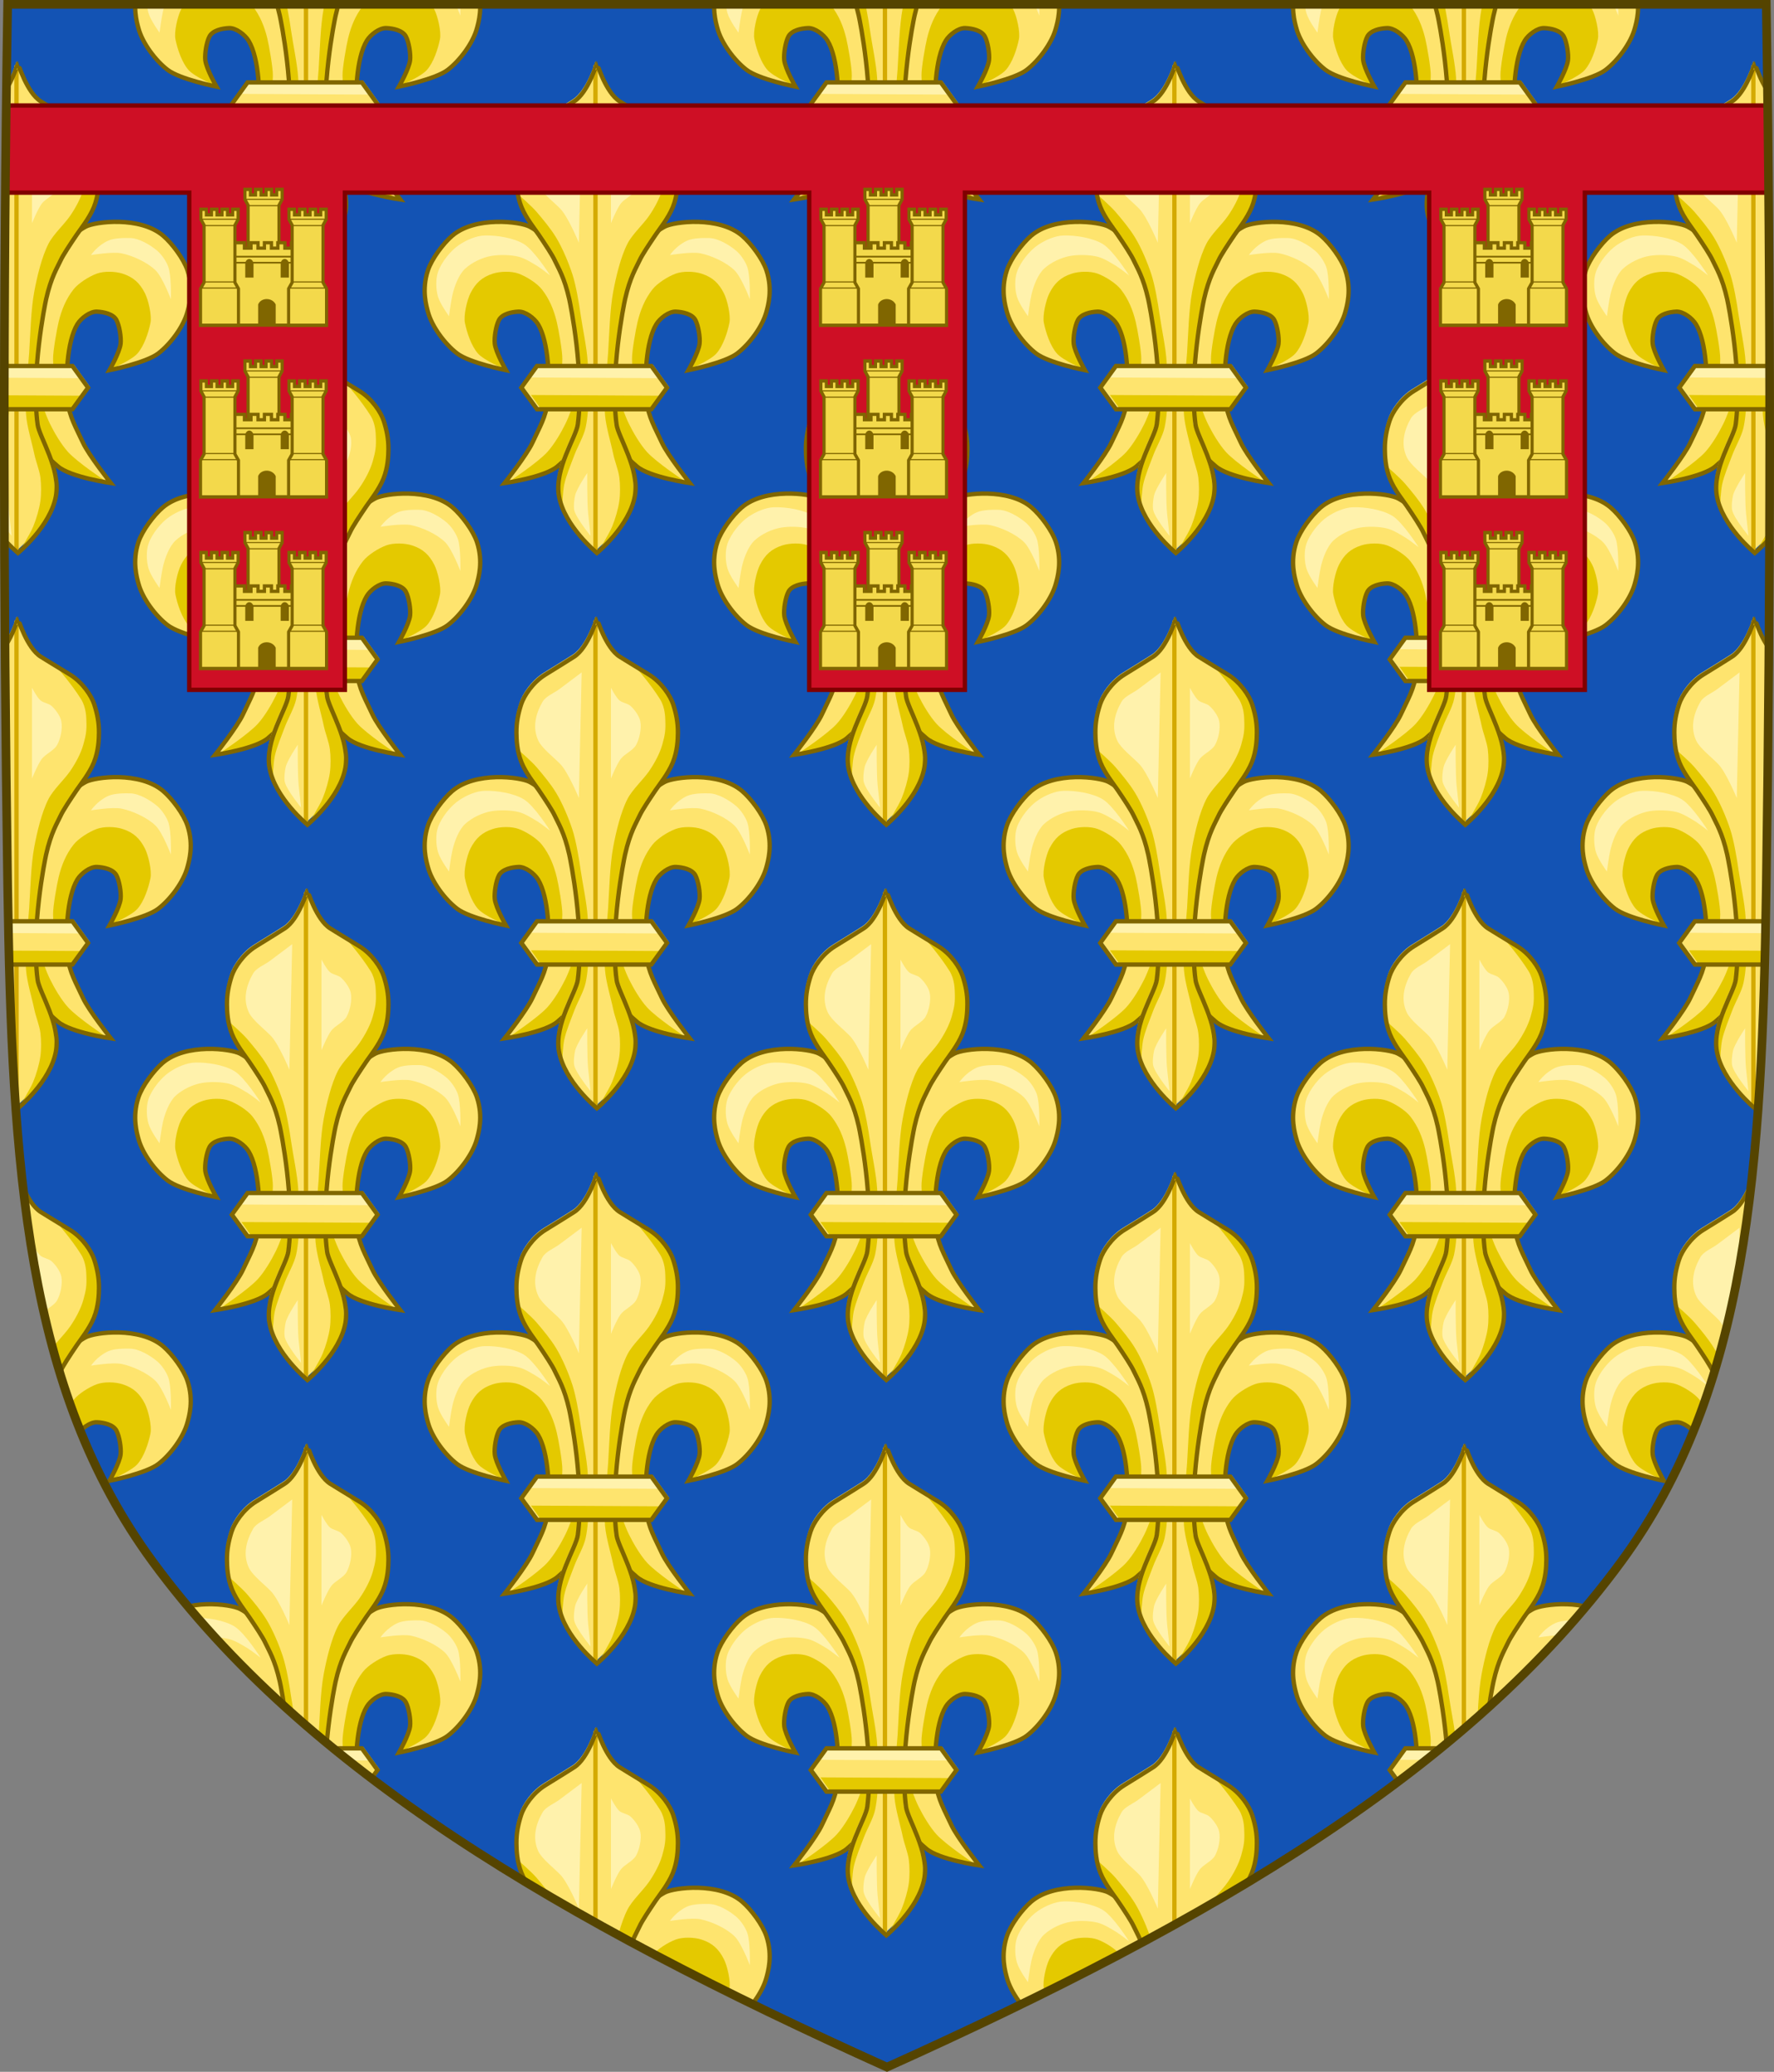
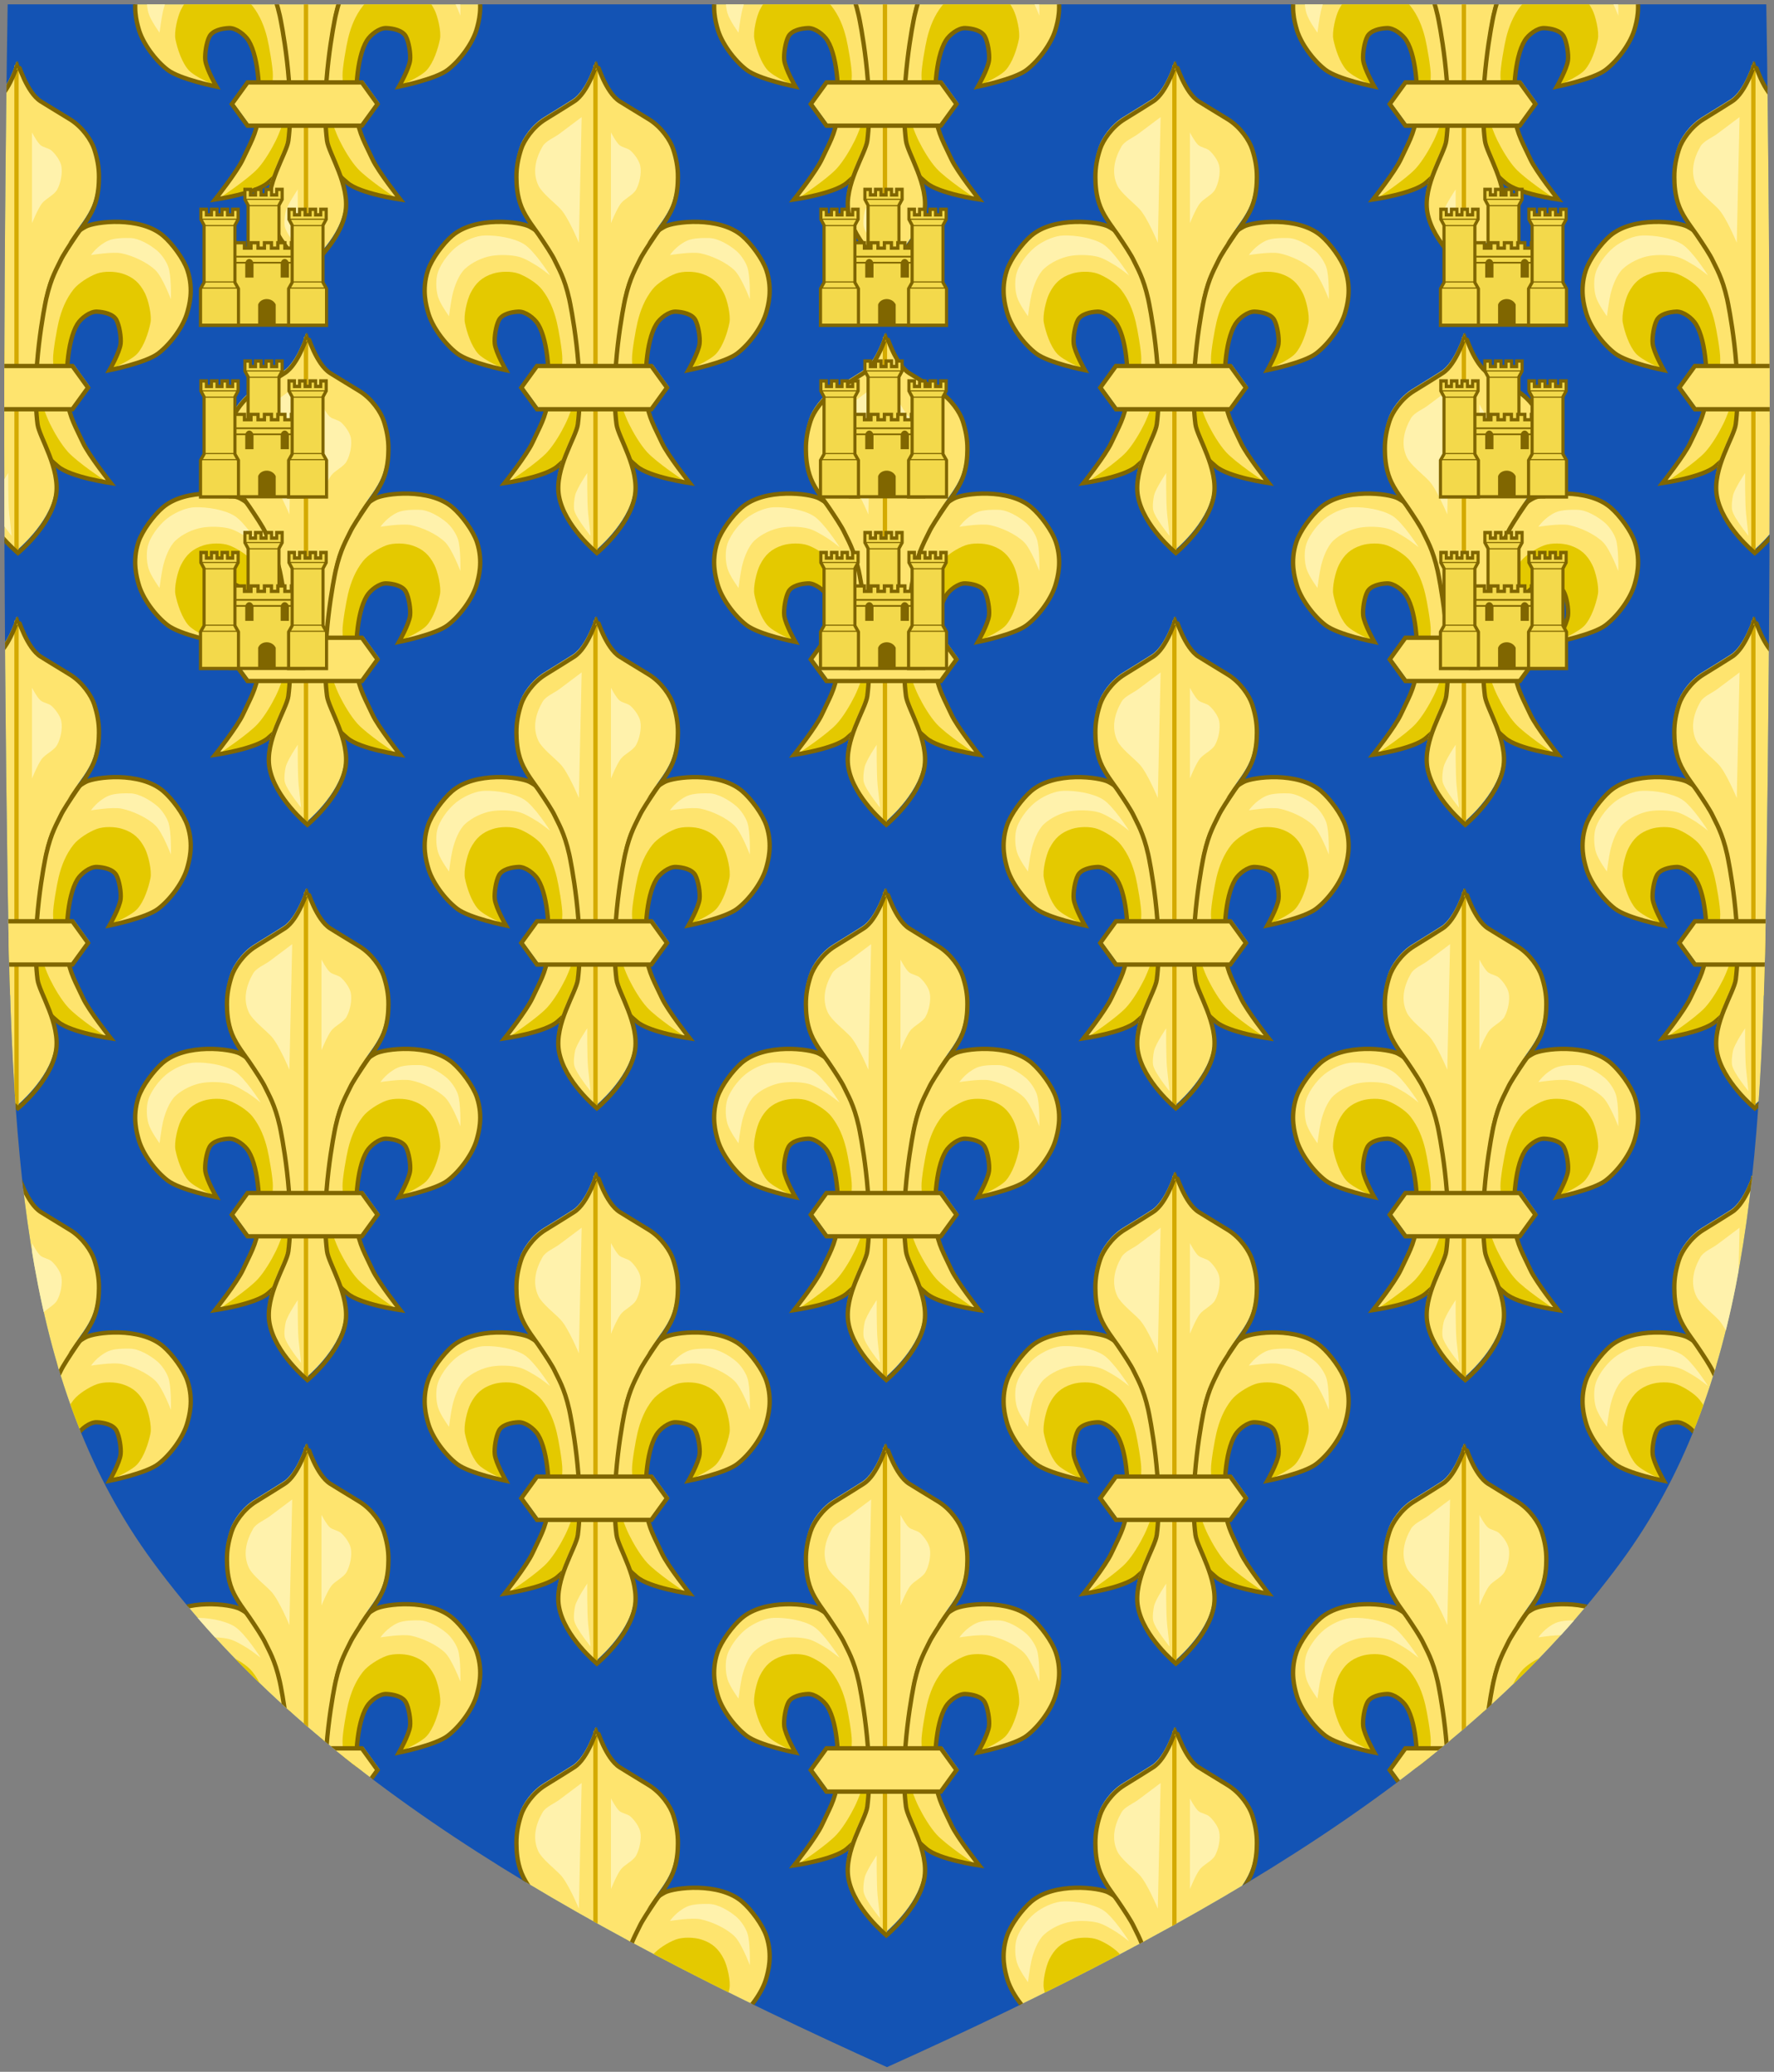
<svg xmlns="http://www.w3.org/2000/svg" xmlns:xlink="http://www.w3.org/1999/xlink" height="478.406" width="409.629">
  <rect width="100%" height="100%" fill="#808080" stroke="none" />
  <defs>
    <clipPath clipPathUnits="userSpaceOnUse" id="b">
      <use xlink:href="#a" transform="translate(533.158 199.776)" width="100%" height="100%" />
    </clipPath>
  </defs>
  <g transform="translate(-92.53 -25.313)">
    <path style="fill:#1353b4;fill-opacity:1;stroke:none;display:inline" id="a" d="M94.298 26.317c-1.076 67.808-1.013 135.625 0 203.431.975 65.33 4.234 116.31 33.501 156.172 35.255 48.019 93.988 82.671 169.54 116.717 75.551-34.046 134.285-68.698 169.54-116.717 29.267-39.862 32.526-90.843 33.5-156.172 1.013-67.806 1.077-135.623 0-203.43H94.299z" />
    <g transform="translate(-533.158 -199.776)" clip-path="url(#b)">
      <g transform="translate(-228.084 -207.326) scale(1.364)" id="d">
        <use height="100%" width="100%" transform="matrix(-1 0 0 1 1356.043 0)" xlink:href="#c" style="display:inline" />
        <g id="c" style="display:inline">
          <path d="M701.05 336.875c-.37-3.467-.173-10.006 1.65-12.978.617-1.004 2.127-2.173 3.304-2.123 1.16.049 2.756.392 3.304 1.416.501.938.827 2.953.708 4.01-.166 1.47-1.888 4.484-1.888 4.484s6.17-1.238 8.259-2.831c2.066-1.577 4.296-4.565 4.955-7.08.226-.862 1.108-3.651-.006-6.997-.647-1.943-2.592-4.542-4.097-5.837-3.93-3.383-11.562-2.4-13.123-1.559-2.064 1.112-4.58 3.477-5.427 5.663-.658 1.697-2.025 6.706-2.36 8.495-.681 3.65-.88 5.028-1.18 8.73-.205 2.541-.772 4.823-.235 7.315.29 1.343.65 4.424 1.435 6.453.789 2.04 2.003 3.027 3.048 3.93 2.135 1.843 8.967 2.83 8.967 2.83s-3.754-4.734-4.72-6.842c-1.147-2.503-2.304-4.34-2.595-7.079z" style="display:inline;opacity:1;vector-effect:none;fill:#fee46e;fill-opacity:1;stroke:none;stroke-width:.503;stroke-linecap:butt;stroke-linejoin:miter;stroke-miterlimit:4;stroke-dasharray:none;stroke-dashoffset:0;stroke-opacity:1" transform="translate(-14.662)" />
          <path style="fill:#e4c900;fill-opacity:1;fill-rule:evenodd;stroke:none" d="m707.395 350.409-1.8-.029-5.764-1.811-6.918-6.094 1.857-10.901s2 6.573 3.295 9.204c.752 1.528 1.921 3.515 3.068 4.773 1.604 1.759 6.262 4.858 6.262 4.858z" transform="translate(-14.662)" />
          <path style="display:inline;fill:#e4c900;fill-opacity:1;fill-rule:evenodd;stroke:none;stroke-width:1" d="M708.318 331.523s3.51-1.48 4.555-2.67c1.115-1.269 1.862-3.528 2.199-5.183.253-1.246-.365-3.892-.943-5.026-.872-1.713-1.94-2.703-3.77-3.298-1.254-.408-3.16-.46-4.397 0-1.283.478-3.08 1.593-3.926 2.67-1.276 1.624-2.028 3.49-2.513 5.497-.299 1.237-.969 5.01-.942 6.282.023 1.132.157 4.712.157 4.712l2.356 3.927.058-.18-.176-6.51v-2.728l1.232-4.224 2.024-2.727 2.376-.352 2.287 1.144.968 2.463-.176 2.992-1.369 3.211z" transform="translate(-14.662)" />
          <path style="display:inline;fill:none;stroke:#806600;stroke-width:.733;stroke-linecap:butt;stroke-linejoin:miter;stroke-miterlimit:4;stroke-dasharray:none;stroke-opacity:1" d="M701.05 336.875c-.37-3.467-.173-10.006 1.65-12.978.617-1.004 2.127-2.173 3.304-2.123 1.16.049 2.756.392 3.304 1.416.501.938.827 2.953.708 4.01-.166 1.47-1.888 4.484-1.888 4.484s6.17-1.238 8.259-2.831c2.066-1.577 4.296-4.565 4.955-7.08.226-.862 1.108-3.651-.006-6.997-.647-1.943-2.592-4.542-4.097-5.837-3.93-3.383-11.562-2.4-13.123-1.559-2.064 1.112-4.58 3.477-5.427 5.663-.658 1.697-2.025 6.706-2.36 8.495-.681 3.65-.88 5.028-1.18 8.73-.205 2.541-.772 4.823-.235 7.315.29 1.343.65 4.424 1.435 6.453.789 2.04 2.003 3.027 3.048 3.93 2.135 1.843 8.967 2.83 8.967 2.83s-3.754-4.734-4.72-6.842c-1.147-2.503-2.304-4.34-2.595-7.079z" transform="translate(-14.662)" />
        </g>
        <path d="M652.942 322.549s.306-2.419.576-3.596c.332-1.449 1.063-3.455 2.157-4.46 1.158-1.062 2.91-1.896 4.46-2.157 1.362-.23 3.263-.195 4.603.144 1.029.26 2.258 1.029 3.164 1.582.685.418 2.158 1.582 2.158 1.582s-2.677-4.244-4.46-5.322c-1.738-1.05-4.585-1.491-6.616-1.438-1.476.038-3.086.764-4.315 1.582-1.46.97-3.026 2.946-3.596 4.603-.408 1.183-.358 2.972 0 4.171.382 1.285 1.87 3.309 1.87 3.309zM690.341 312.192s3.655-.603 5.179-.288c1.89.391 4.373 1.528 5.753 2.877 1.188 1.16 2.59 4.89 2.59 4.89s.116-3.914-.432-5.465c-.33-.937-1.113-2.09-1.87-2.733-1.162-.988-3.078-2.136-4.603-2.158-.8-.011-2.634-.052-3.72.445-1.849.846-2.897 2.432-2.897 2.432z" style="fill:#fff2ac;fill-opacity:1;fill-rule:evenodd;stroke:none" />
        <g style="stroke-width:.783;stroke-miterlimit:4;stroke-dasharray:none">
          <path d="M510 854s8.58-7.038 10-15c1.277-7.162-4.41-15.552-4.841-18.925-1.724-13.492 1.929-31.467 2.258-32.936 1.308-5.836 2.954-8.333 3.83-10.244.631-1.376 2.434-4.111 4.236-6.763 1.035-1.522 3.338-4.355 4.512-7.237 1.243-3.054 1.329-6.163 1.347-7.823.03-2.826-.503-5.23-1.254-7.532-.713-2.188-3.036-5.768-6.403-7.826-3.63-2.218-6.565-4.002-7.682-4.708C512.314 732.673 510.043 725 510 725c-.043 0-2.314 7.673-6.003 10.006-1.117.706-3.918 2.49-7.548 4.708-3.367 2.058-5.69 5.638-6.403 7.826-.75 2.301-1.284 4.706-1.254 7.532.018 1.66.104 4.769 1.347 7.823 1.174 2.882 3.477 5.715 4.512 7.237 1.802 2.652 3.604 5.387 4.235 6.763.877 1.911 2.523 4.408 3.83 10.244.33 1.47 3.983 19.444 2.26 32.936-.432 3.373-6.253 11.763-4.976 18.925 1.42 7.962 10 15 10 15z" style="display:inline;fill:#fee46e;fill-opacity:1;fill-rule:evenodd;stroke:none" transform="translate(350.318 -186.043) scale(.642)" />
          <path d="m510 854-.01-127.955" style="fill:none;stroke:#d4aa00;stroke-width:1.141;stroke-linecap:butt;stroke-linejoin:miter;stroke-miterlimit:4;stroke-dasharray:none;stroke-opacity:1" transform="translate(350.318 -186.043) scale(.642)" />
        </g>
-         <path d="m678.146 362.461 4.495-5.013 1.729-3.285-.346-4.495-1.21-4.667-1.902-4.15v-6.742l.692-6.742.864-7.434 1.902-5.878 3.111-4.322 2.594-4.494 1.037-2.42.519-4.323-.692-4.149-2.189-3.507-4.207-2.89s2.492 2.803 4.128 5.44c.878 1.414.867 3.15.885 3.55.078 1.71-.053 2.503-.519 4.15-.43 1.523-1.345 3.193-2.247 4.494-1.011 1.458-2.819 3.09-3.63 4.668-1.164 2.262-1.95 5.626-2.42 8.125-.58 3.069-.659 7.257-.865 10.373-.21 3.16-.77 7.388-.519 10.546.16 2.007 1.028 4.822 1.383 6.569.246 1.208.88 2.753 1.037 3.976.152 1.183.163 2.795 0 3.976-.183 1.334-.696 3.078-1.21 4.322-.567 1.374-2.42 4.322-2.42 4.322zM672.095 354.855s.106-2.684.346-3.804c.334-1.555 1.17-3.524 1.729-5.013.532-1.416 1.588-3.189 1.902-4.668.689-3.248.539-7.749.345-11.064-.143-2.46-.863-5.685-1.21-8.125-.272-1.917-.781-4.902-1.383-6.743-.641-1.963-1.692-4.47-2.766-6.234-.912-1.499-2.148-2.974-3.285-4.311-.879-1.035-3.284-3.112-3.284-3.112l.334.126.397 1.852 1.587 2.645 1.587 2.91 2.645 4.1 1.72 4.365.926 4.629.793 6.348.397 6.349v5.952l-1.455 3.042-1.72 4.629-.528 3.835z" style="fill:#e4c900;fill-opacity:1;fill-rule:evenodd;stroke:none" />
        <path d="M677.979 362.628s5.513-4.521 6.424-9.637c.82-4.601-2.833-9.991-3.11-12.158-1.107-8.669 1.24-20.217 1.451-21.16.84-3.75 1.898-5.354 2.461-6.582.405-.884 1.563-2.642 2.721-4.345.665-.978 2.145-2.798 2.899-4.65.799-1.962.853-3.96.865-5.026.02-1.816-.323-3.36-.805-4.84-.458-1.405-1.951-3.705-4.114-5.027-2.333-1.425-4.218-2.571-4.936-3.025-2.37-1.499-3.828-6.428-3.856-6.428-.028 0-1.487 4.93-3.857 6.428-.718.454-2.517 1.6-4.85 3.025-2.163 1.322-3.655 3.622-4.113 5.028-.482 1.478-.825 3.023-.806 4.839.012 1.066.067 3.064.866 5.026.754 1.852 2.234 3.672 2.898 4.65 1.158 1.703 2.316 3.46 2.721 4.345.563 1.228 1.621 2.832 2.461 6.581.212.944 2.559 12.492 1.451 21.16-.277 2.168-4.016 7.558-3.196 12.16.912 5.115 6.425 9.636 6.425 9.636z" style="display:inline;fill:none;stroke:#806600;stroke-width:.733;stroke-linecap:butt;stroke-linejoin:miter;stroke-miterlimit:4;stroke-dasharray:none;stroke-opacity:1" />
        <path d="m674.922 310.104.473-21.264-3.78 2.835c-.85.638-2.305 1.205-2.835 2.127-1.21 2.103-1.742 4.42-.71 6.615.612 1.299 2.806 2.963 3.78 4.016 1.315 1.42 3.072 5.67 3.072 5.67zM680.356 306.796v-15.357s.843 1.619 1.418 2.126c.475.42 1.42.52 1.89.945.686.62 1.474 1.693 1.654 2.6.238 1.2-.118 2.944-.71 4.016-.508.922-1.962 1.522-2.598 2.362-.67.885-1.654 3.308-1.654 3.308zM676.492 355.938c-.197-2.047-.152-6.852-.152-6.852s-1.747 2.585-2.04 3.754c-.154.618-.31 1.957-.15 2.574.367 1.413 2.752 4.313 2.752 4.313s-.32-2.848-.41-3.789z" style="fill:#fff2ac;fill-opacity:1;fill-rule:evenodd;stroke:none" />
        <g style="stroke-width:.783;stroke-miterlimit:4;stroke-dasharray:none">
          <path d="m513.859 820.357-4.128-5.718h-30.15l-4.143 5.718 4.144 5.692h30.15z" style="display:inline;fill:#fee46e;fill-opacity:1;fill-rule:evenodd;stroke:none" transform="translate(360.224 -192.235) scale(.642)" />
          <g style="stroke-width:.783;stroke-miterlimit:4;stroke-dasharray:none">
-             <path d="m477.697 817.99 34.196.186-2.527-3.574-29.883-.062-1.786 3.45z" style="fill:#fff2ac;fill-opacity:1;fill-rule:evenodd;stroke:none" transform="translate(360.224 -192.235) scale(.642)" />
-             <path d="m511.75 822.802-34.195-.184 2.526 3.573 29.883.062 1.787-3.45z" style="display:inline;fill:#e4c900;fill-opacity:1;fill-rule:evenodd;stroke:none" transform="translate(360.224 -192.235) scale(.642)" />
            <path d="m1104.22 376.983-4.127-5.718h-30.15l-4.143 5.718 4.143 5.693h30.15z" transform="translate(-19.067 92.62) scale(.642)" style="display:inline;fill:none;stroke:#806600;stroke-width:1.141;stroke-linecap:butt;stroke-linejoin:miter;stroke-miterlimit:4;stroke-dasharray:none;stroke-opacity:1" />
          </g>
        </g>
      </g>
      <use transform="translate(133.683)" width="409.649" height="478.319" xlink:href="#d" />
      <use transform="translate(-66.841 65.477)" width="409.649" height="478.319" xlink:href="#d" />
      <use transform="translate(66.842 65.477)" width="409.649" height="478.319" xlink:href="#d" />
      <use transform="translate(200.525 65.477)" width="409.649" height="478.319" xlink:href="#d" />
      <use transform="translate(133.683 128.227)" width="409.649" height="478.319" xlink:href="#d" />
      <use transform="translate(-66.841 193.704)" width="409.649" height="478.319" xlink:href="#d" />
      <use transform="translate(66.842 193.704)" width="409.649" height="478.319" xlink:href="#d" />
      <use transform="translate(200.525 193.704)" width="409.649" height="478.319" xlink:href="#d" />
      <use transform="translate(0 128.227)" width="409.649" height="478.319" xlink:href="#d" />
      <use transform="translate(267.366)" width="409.649" height="478.319" xlink:href="#d" />
      <use transform="translate(334.208 65.477)" width="409.649" height="478.319" xlink:href="#d" />
      <use transform="translate(267.366 128.227)" width="409.649" height="478.319" xlink:href="#d" />
      <use transform="translate(334.208 193.704)" width="409.649" height="478.319" xlink:href="#d" />
      <use transform="translate(133.683 256.453)" width="409.649" height="478.319" xlink:href="#d" />
      <use transform="translate(-66.841 321.93)" width="409.649" height="478.319" xlink:href="#d" />
      <use transform="translate(66.842 321.93)" width="409.649" height="478.319" xlink:href="#d" />
      <use transform="translate(200.525 321.93)" width="409.649" height="478.319" xlink:href="#d" />
      <use transform="translate(0 256.453)" width="409.649" height="478.319" xlink:href="#d" />
      <use transform="translate(267.366 256.453)" width="409.649" height="478.319" xlink:href="#d" />
      <use transform="translate(334.208 321.93)" width="409.649" height="478.319" xlink:href="#d" />
      <use transform="translate(133.683 384.68)" width="409.649" height="478.319" xlink:href="#d" />
      <use transform="translate(66.842 450.157)" width="409.649" height="478.319" xlink:href="#d" />
      <use transform="translate(200.525 450.157)" width="409.649" height="478.319" xlink:href="#d" />
      <use transform="translate(0 384.68)" width="409.649" height="478.319" xlink:href="#d" />
      <use transform="translate(267.366 384.68)" width="409.649" height="478.319" xlink:href="#d" />
    </g>
    <g style="display:inline">
-       <path d="M494.827 217.73v20.125h42.3v114.812h35.938V237.855h107.22v114.812h35.937V237.855H823.44v114.812h35.938V237.855h42.3V217.73z" style="display:inline;opacity:1;vector-effect:none;fill:#ce0f25;fill-opacity:1;stroke:maroon;stroke-width:1;stroke-linecap:butt;stroke-linejoin:miter;stroke-miterlimit:4;stroke-dasharray:none;stroke-dashoffset:0;stroke-opacity:1;marker:none" transform="translate(-400.9 -168.059)" />
      <g transform="translate(673.74 519)">
        <g transform="translate(-19.645 46)" id="i">
          <g id="h" transform="translate(-417.618 -593.598)">
            <use style="stroke-width:4.617;stroke-miterlimit:4;stroke-dasharray:none" height="100%" width="100%" transform="translate(10.17 -4.6)" xlink:href="#e" />
            <path d="M52.413 109.964h3.244v1.245h1.507v-1.245h1.623v1.245h1.48v-1.245h1.624l-.002 1.245h1.479v-1.245h1.623v1.245h1.507v-1.245h2.846v19.035H52.413z" style="fill:#f3d94b;fill-opacity:1;stroke:#806600;stroke-width:.75;stroke-linecap:butt;stroke-linejoin:miter;stroke-miterlimit:4;stroke-dasharray:none;stroke-opacity:1" />
            <g style="stroke-width:4.016;stroke-miterlimit:4;stroke-dasharray:none">
              <path style="color:#000;font-style:normal;font-variant:normal;font-weight:400;font-stretch:normal;font-size:medium;line-height:normal;font-family:'Bitstream Vera Sans';text-indent:0;text-align:start;text-decoration:none;text-decoration-line:none;letter-spacing:normal;word-spacing:normal;text-transform:none;writing-mode:lr-tb;direction:ltr;text-anchor:start;fill:#806600;fill-opacity:1;stroke:none;stroke-width:4.016" d="M-281.406 150.947v1.5h70.313v-1.5zm70.313 6.906v-1.5h-70.313v1.5" transform="matrix(.241 0 0 .258 120.17 74.038)" />
            </g>
            <g style="stroke-width:4.016;stroke-miterlimit:4;stroke-dasharray:none" id="f">
              <path style="opacity:1;vector-effect:none;fill:#806600;fill-opacity:1;stroke:none;stroke-width:4.016;stroke-linecap:butt;stroke-linejoin:miter;stroke-miterlimit:4;stroke-dasharray:none;stroke-dashoffset:0;stroke-opacity:1" d="M-162.906 152.656v18.174h16.844v-18.174c-3.474-6.708-14.349-6.259-16.844 0z" transform="matrix(.241 0 0 .258 98.076 84.837)" />
            </g>
            <use x="0" y="0" xlink:href="#f" id="g" transform="matrix(.469 0 0 .724 28.258 24.683)" width="100%" height="100%" style="stroke-width:6.893;stroke-miterlimit:4;stroke-dasharray:none" />
            <use xlink:href="#g" transform="translate(8.18)" width="100%" height="100%" style="stroke-width:4.016;stroke-miterlimit:4;stroke-dasharray:none" />
            <g style="stroke-width:4.617;stroke-miterlimit:4;stroke-dasharray:none" id="e">
              <path style="opacity:1;vector-effect:none;fill:#f3d94b;fill-opacity:1;stroke:#806600;stroke-width:3.463;stroke-linecap:butt;stroke-linejoin:miter;stroke-miterlimit:4;stroke-dasharray:none;stroke-dashoffset:0;stroke-opacity:1" d="M1917.412 802.452V764.73l3.912-6.406v-59.077l-3.517-6.05v-10.32h6.07v5.689h5.649v-5.69h6.085v5.69h5.549v-5.69h6.085v5.69h5.65v-5.69h6.068v10.32l-3.517 6.05v59.078l3.912 6.406v37.723z" transform="matrix(.209 0 0 .224 -355.229 -50.722)" />
              <path style="color:#000;font-style:normal;font-variant:normal;font-weight:400;font-stretch:normal;font-size:medium;line-height:normal;font-family:'Bitstream Vera Sans';text-indent:0;text-align:start;text-decoration:none;text-decoration-line:none;letter-spacing:normal;word-spacing:normal;text-transform:none;writing-mode:lr-tb;direction:ltr;text-anchor:start;fill:#806600;fill-opacity:1;fill-rule:nonzero;stroke:none;stroke-width:4.617;stroke-miterlimit:4;stroke-dasharray:none" d="M1917.654 692.516v1.15h41.463v-1.15zm3.413 6.503v1.15h34.637v-1.15zm0 58.171v1.15h34.637v-1.15zm38.05 7.402v-1.15h-41.463v1.15z" transform="matrix(.209 0 0 .224 -355.229 -50.722)" />
            </g>
            <use style="stroke-width:4.617;stroke-miterlimit:4;stroke-dasharray:none" xlink:href="#e" transform="translate(20.339)" width="100%" height="100%" />
          </g>
          <use height="100%" width="100%" transform="translate(0 39.626)" xlink:href="#h" />
          <use xlink:href="#h" transform="translate(0 79.253)" width="100%" height="100%" />
        </g>
        <use xlink:href="#i" transform="translate(143.155)" width="100%" height="100%" />
        <use height="100%" width="100%" xlink:href="#i" transform="translate(-143.157)" />
      </g>
    </g>
-     <path style="fill:none;stroke:#540;stroke-width:2;stroke-miterlimit:4;stroke-dasharray:none;display:inline" d="M94.298 26.317c-1.076 67.808-1.013 135.625 0 203.431.975 65.33 4.234 116.31 33.501 156.172 35.255 48.019 93.988 82.671 169.54 116.717 75.551-34.046 134.285-68.698 169.54-116.717 29.267-39.862 32.526-90.843 33.5-156.172 1.013-67.806 1.077-135.623 0-203.43H94.299z" />
  </g>
</svg>